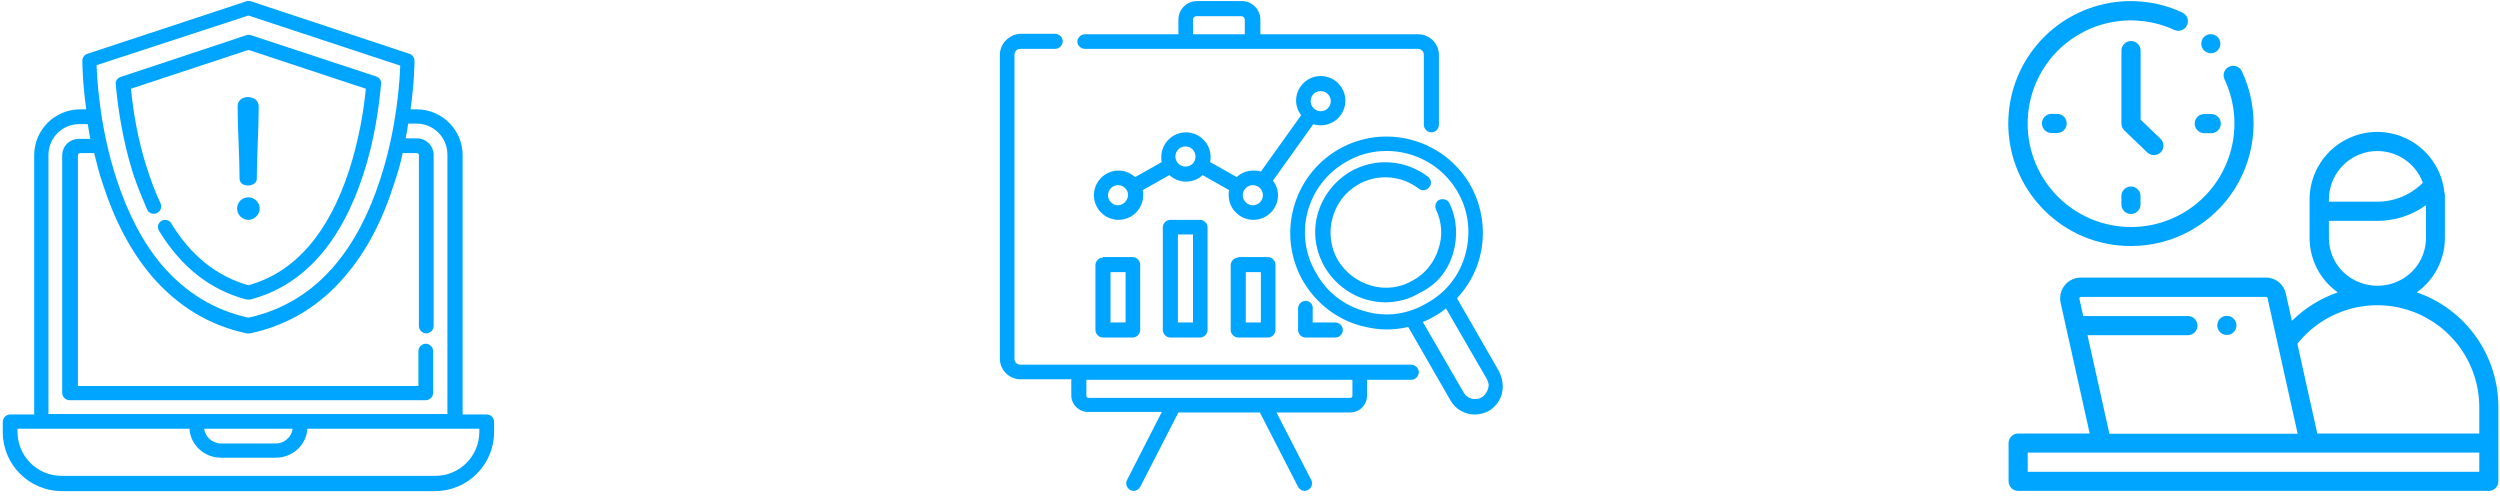
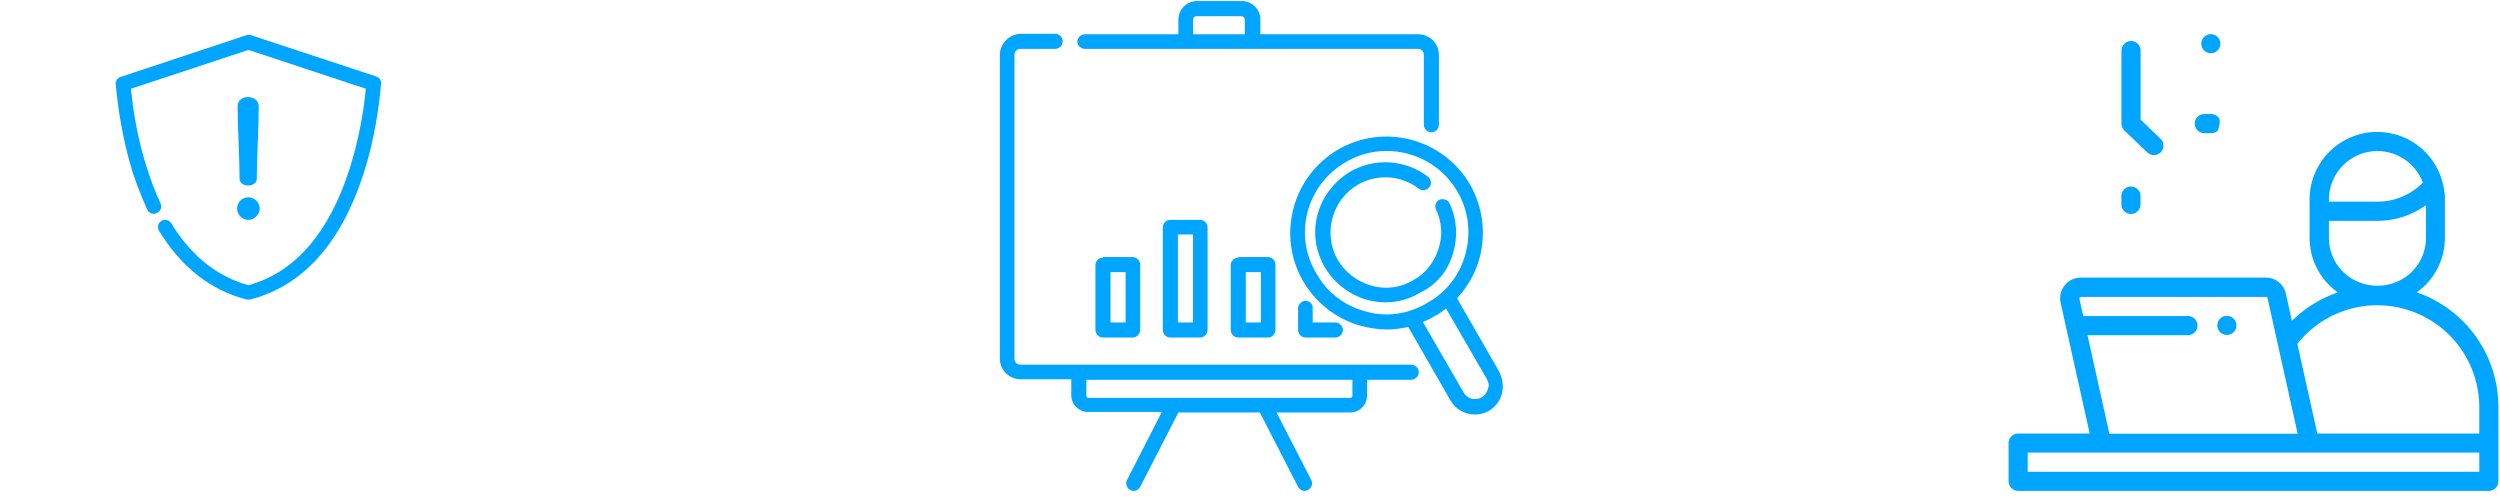
<svg xmlns="http://www.w3.org/2000/svg" width="270" height="54" viewBox="0 0 270 54" fill="none">
-   <path d="M52.564 44.763H49.964V16.746C49.964 14.04 47.735 11.811 45.029 11.811H44.339C44.764 8.787 44.764 6.717 44.764 6.558C44.764 6.24 44.551 5.921 44.233 5.815L27.094 0.137C26.935 0.084 26.776 0.084 26.617 0.137L9.425 5.815C9.106 5.921 8.894 6.24 8.894 6.558C8.894 6.717 8.894 8.787 9.318 11.811H8.629C5.922 11.811 3.694 14.04 3.694 16.746V44.763H1.094C0.669 44.763 0.298 45.134 0.298 45.559V46.673C0.298 50.175 3.163 53.04 6.665 53.04H46.992C50.494 53.04 53.36 50.175 53.36 46.673V45.559C53.36 45.081 52.988 44.763 52.564 44.763ZM26.829 1.676L43.225 7.089C43.172 8.733 42.853 13.88 41.102 19.24C39.882 23.06 38.237 26.191 36.168 28.632C33.674 31.603 30.49 33.513 26.829 34.309C23.168 33.513 20.037 31.603 17.49 28.632C15.421 26.191 13.776 23.007 12.555 19.24C10.804 13.88 10.486 8.68 10.433 7.036L26.829 1.676ZM5.233 16.746C5.233 14.889 6.718 13.403 8.576 13.403H9.478C9.584 13.934 9.637 14.464 9.743 14.995H8.522C7.514 14.995 6.718 15.791 6.718 16.799V42.428C6.718 42.852 7.09 43.224 7.514 43.224H45.984C46.409 43.224 46.78 42.852 46.78 42.428V37.918C46.78 37.493 46.409 37.122 45.984 37.122C45.56 37.122 45.188 37.493 45.188 37.918V41.685H8.416V16.746C8.416 16.64 8.522 16.534 8.629 16.534H10.167C10.433 17.595 10.698 18.656 11.069 19.77C12.343 23.75 14.094 27.093 16.323 29.746C19.135 33.036 22.584 35.158 26.67 36.007C26.723 36.007 26.776 36.007 26.829 36.007C26.882 36.007 26.935 36.007 26.988 36.007C31.074 35.158 34.576 33.036 37.335 29.746C39.564 27.146 41.315 23.803 42.588 19.77C42.96 18.656 43.278 17.595 43.49 16.534H45.029C45.135 16.534 45.241 16.64 45.241 16.746V35.211C45.241 35.636 45.613 36.007 46.037 36.007C46.462 36.007 46.833 35.636 46.833 35.211V16.746C46.833 15.738 46.037 14.942 45.029 14.942H43.809C43.915 14.411 44.021 13.88 44.074 13.35H44.976C46.833 13.35 48.319 14.836 48.319 16.693V44.709H5.233V16.746ZM31.604 46.301C31.498 47.203 30.702 47.893 29.8 47.893H23.857C22.955 47.893 22.159 47.203 22.053 46.301H31.604ZM51.768 46.62C51.768 49.273 49.645 51.395 46.992 51.395H6.665C4.012 51.395 1.89 49.273 1.89 46.62V46.301H20.461C20.567 48.052 22.053 49.432 23.857 49.432H29.8C31.604 49.432 33.09 48.052 33.196 46.301H51.768V46.62Z" fill="#00A5FF" />
  <path d="M15.898 22.636C16.057 23.007 16.535 23.219 16.959 23.007C17.331 22.795 17.543 22.37 17.331 21.946C16.8 20.831 16.323 19.558 15.898 18.231C14.837 14.995 14.359 11.811 14.147 9.582L26.829 5.39L39.511 9.582C39.298 11.864 38.768 15.101 37.707 18.391C35.478 25.236 31.817 29.427 26.829 30.807C23.433 29.852 20.621 27.623 18.498 24.121C18.286 23.75 17.808 23.644 17.437 23.856C17.066 24.068 16.959 24.546 17.172 24.917C19.559 28.844 22.743 31.338 26.617 32.346C26.67 32.346 26.776 32.346 26.829 32.346C26.882 32.346 26.988 32.346 27.041 32.346C32.719 30.86 36.805 26.297 39.245 18.815C40.466 15.101 40.943 11.44 41.156 9.052C41.209 8.68 40.943 8.362 40.625 8.256L27.094 3.799C26.935 3.746 26.776 3.746 26.617 3.799L13.033 8.309C12.661 8.415 12.449 8.786 12.502 9.105C12.714 11.44 13.192 14.995 14.359 18.709C14.837 20.142 15.368 21.415 15.898 22.636Z" fill="#00A5FF" />
  <path d="M26.829 23.749C27.466 23.749 28.049 23.166 28.049 22.529C28.049 21.839 27.466 21.309 26.829 21.309C26.139 21.309 25.608 21.839 25.608 22.529C25.608 23.166 26.139 23.749 26.829 23.749Z" fill="#00A5FF" />
  <path d="M26.829 20.035C27.147 20.035 27.731 19.823 27.731 19.346C27.731 18.178 27.784 16.746 27.837 15.419C27.89 14.04 27.943 12.66 27.943 11.493C27.943 10.909 27.466 10.484 26.776 10.484C26.086 10.484 25.662 10.909 25.662 11.493C25.662 12.66 25.715 14.093 25.768 15.419C25.821 16.799 25.874 18.178 25.874 19.346C25.927 19.77 26.245 20.035 26.829 20.035Z" fill="#00A5FF" />
  <g clip-path="url(#clip0)">
    <path d="M261.007 31.572C261.946 30.907 262.712 30.028 263.241 29.007C263.77 27.986 264.047 26.853 264.049 25.703V21.124C264.049 21.016 264.033 20.908 263.999 20.805C263.809 18.95 262.917 17.239 261.506 16.021C260.094 14.803 258.27 14.172 256.408 14.255C254.546 14.339 252.786 15.132 251.49 16.472C250.193 17.812 249.459 19.596 249.436 21.46V25.703C249.437 26.855 249.714 27.989 250.244 29.011C250.774 30.034 251.542 30.913 252.483 31.577C250.621 32.217 248.926 33.268 247.524 34.652L246.874 31.726C246.767 31.224 246.489 30.774 246.087 30.455C245.684 30.136 245.183 29.968 244.67 29.979H224.74C224.403 29.976 224.07 30.049 223.766 30.195C223.463 30.34 223.196 30.552 222.987 30.817C222.778 31.077 222.63 31.381 222.554 31.706C222.478 32.031 222.475 32.369 222.547 32.696L225.687 46.818H217.973C217.837 46.817 217.701 46.842 217.575 46.893C217.448 46.944 217.333 47.02 217.236 47.116C217.138 47.211 217.061 47.325 217.008 47.451C216.955 47.577 216.927 47.712 216.926 47.848V51.981C216.926 52.256 217.035 52.519 217.23 52.714C217.424 52.908 217.687 53.017 217.962 53.017H268.793C269.067 53.016 269.329 52.906 269.522 52.712C269.715 52.517 269.824 52.255 269.824 51.981V43.925C269.82 41.205 268.969 38.554 267.389 36.34C265.809 34.126 263.578 32.459 261.007 31.572ZM251.524 21.609V21.571C251.519 20.34 251.946 19.147 252.733 18.201C253.519 17.254 254.614 16.615 255.825 16.395C257.035 16.176 258.285 16.39 259.353 17C260.422 17.609 261.242 18.576 261.669 19.73V19.73C261.029 20.378 260.267 20.893 259.427 21.245C258.587 21.596 257.686 21.778 256.776 21.78H251.524V21.609ZM251.524 25.731V23.857H256.765C258.646 23.852 260.478 23.259 262.005 22.16V25.709C262.003 26.615 261.762 27.505 261.305 28.288C260.848 29.071 260.192 29.719 259.404 30.166C258.599 30.622 257.689 30.861 256.765 30.861C255.84 30.861 254.93 30.622 254.125 30.166V30.166C253.335 29.72 252.677 29.071 252.22 28.287C251.763 27.503 251.523 26.611 251.524 25.703V25.731ZM225.45 36.2H236.372C236.632 36.181 236.877 36.064 237.055 35.872C237.233 35.681 237.332 35.428 237.332 35.167C237.332 34.905 237.233 34.653 237.055 34.462C236.877 34.27 236.632 34.153 236.372 34.134H224.993L224.574 32.271C224.57 32.246 224.57 32.221 224.576 32.196C224.581 32.172 224.592 32.148 224.607 32.128C224.624 32.109 224.644 32.094 224.667 32.084C224.69 32.073 224.715 32.068 224.74 32.067H244.73C244.769 32.067 244.807 32.079 244.837 32.104C244.867 32.128 244.888 32.162 244.896 32.2L248.147 46.84H227.814L225.45 36.2ZM267.763 50.951H218.993V48.884H267.763V50.951ZM267.763 46.818H250.268L248.114 37.131C249.533 35.345 251.471 34.043 253.662 33.405C255.853 32.767 258.187 32.825 260.344 33.571C262.5 34.316 264.372 35.713 265.701 37.568C267.03 39.422 267.75 41.644 267.763 43.925V46.818Z" fill="#00A5FF" />
    <path d="M240.504 36.178C240.779 36.177 241.042 36.068 241.237 35.875C241.333 35.779 241.409 35.666 241.461 35.54C241.513 35.415 241.54 35.281 241.54 35.145C241.54 35.009 241.513 34.875 241.461 34.75C241.409 34.624 241.333 34.511 241.237 34.415C241.117 34.293 240.969 34.203 240.805 34.153C240.642 34.102 240.469 34.093 240.301 34.126C240.134 34.158 239.977 34.232 239.844 34.34C239.712 34.448 239.608 34.587 239.543 34.745C239.477 34.903 239.452 35.074 239.468 35.244C239.485 35.414 239.544 35.577 239.639 35.719C239.734 35.861 239.863 35.977 240.014 36.057C240.165 36.138 240.333 36.179 240.504 36.178V36.178Z" fill="#00A5FF" />
-     <path d="M230.151 26.569C232.381 26.57 234.575 26.008 236.53 24.934C238.484 23.86 240.135 22.31 241.33 20.427C242.524 18.543 243.222 16.389 243.361 14.163C243.499 11.937 243.072 9.713 242.119 7.696C242.061 7.573 241.98 7.463 241.879 7.372C241.778 7.281 241.661 7.21 241.532 7.165C241.404 7.119 241.269 7.099 241.133 7.106C240.997 7.113 240.864 7.147 240.742 7.206C240.618 7.263 240.508 7.344 240.416 7.444C240.324 7.544 240.254 7.661 240.208 7.789C240.162 7.917 240.143 8.052 240.15 8.188C240.157 8.323 240.192 8.456 240.251 8.578C241.233 10.661 241.548 12.995 241.153 15.263C240.759 17.531 239.674 19.622 238.047 21.251C235.952 23.345 233.11 24.52 230.148 24.518C227.186 24.517 224.346 23.339 222.252 21.243C220.159 19.147 218.984 16.306 218.985 13.344C218.987 10.382 220.165 7.542 222.261 5.448C223.883 3.839 225.96 2.766 228.21 2.372C230.461 1.978 232.779 2.282 234.851 3.244C235.099 3.35 235.378 3.355 235.629 3.259C235.881 3.162 236.085 2.971 236.198 2.727C236.311 2.483 236.325 2.204 236.236 1.95C236.147 1.695 235.963 1.486 235.722 1.365C232.903 0.046 229.708 -0.236 226.702 0.568C223.695 1.372 221.068 3.211 219.283 5.761C217.498 8.312 216.671 11.409 216.945 14.51C217.22 17.61 218.579 20.515 220.784 22.712C222.012 23.943 223.472 24.919 225.08 25.581C226.688 26.243 228.412 26.579 230.151 26.569V26.569Z" fill="#00A5FF" />
-     <path d="M238.063 14.386H238.813C239.087 14.386 239.351 14.277 239.545 14.083C239.739 13.889 239.849 13.625 239.849 13.35C239.849 13.076 239.739 12.812 239.545 12.618C239.351 12.424 239.087 12.315 238.813 12.315H238.063C237.789 12.315 237.525 12.424 237.331 12.618C237.136 12.812 237.027 13.076 237.027 13.35C237.027 13.625 237.136 13.889 237.331 14.083C237.525 14.277 237.789 14.386 238.063 14.386V14.386Z" fill="#00A5FF" />
-     <path d="M221.489 12.298C221.228 12.317 220.984 12.434 220.806 12.626C220.627 12.817 220.528 13.069 220.528 13.331C220.528 13.593 220.627 13.845 220.806 14.036C220.984 14.228 221.228 14.345 221.489 14.364H222.244C222.505 14.345 222.749 14.228 222.927 14.036C223.105 13.845 223.204 13.593 223.204 13.331C223.204 13.069 223.105 12.817 222.927 12.626C222.749 12.434 222.505 12.317 222.244 12.298H221.489Z" fill="#00A5FF" />
+     <path d="M238.063 14.386H238.813C239.087 14.386 239.351 14.277 239.545 14.083C239.849 13.076 239.739 12.812 239.545 12.618C239.351 12.424 239.087 12.315 238.813 12.315H238.063C237.789 12.315 237.525 12.424 237.331 12.618C237.136 12.812 237.027 13.076 237.027 13.35C237.027 13.625 237.136 13.889 237.331 14.083C237.525 14.277 237.789 14.386 238.063 14.386V14.386Z" fill="#00A5FF" />
    <path d="M229.109 21.251V22C229.099 22.142 229.118 22.285 229.165 22.419C229.212 22.554 229.287 22.677 229.384 22.781C229.481 22.886 229.598 22.969 229.729 23.026C229.859 23.082 230 23.112 230.142 23.112C230.285 23.112 230.426 23.082 230.556 23.026C230.687 22.969 230.804 22.886 230.901 22.781C230.998 22.677 231.072 22.554 231.12 22.419C231.167 22.285 231.186 22.142 231.175 22V21.251C231.186 21.109 231.167 20.966 231.12 20.832C231.072 20.698 230.998 20.575 230.901 20.47C230.804 20.366 230.687 20.283 230.556 20.226C230.426 20.169 230.285 20.14 230.142 20.14C230 20.14 229.859 20.169 229.729 20.226C229.598 20.283 229.481 20.366 229.384 20.47C229.287 20.575 229.212 20.698 229.165 20.832C229.118 20.966 229.099 21.109 229.109 21.251V21.251Z" fill="#00A5FF" />
    <path d="M232.63 16.749C232.77 16.75 232.909 16.723 233.038 16.668C233.167 16.613 233.283 16.532 233.38 16.43C233.56 16.233 233.657 15.974 233.651 15.707C233.645 15.44 233.536 15.186 233.347 14.997L231.187 12.925V5.492C231.19 5.354 231.166 5.216 231.116 5.087C231.065 4.958 230.99 4.841 230.893 4.742C230.796 4.643 230.681 4.564 230.554 4.51C230.426 4.456 230.289 4.429 230.151 4.429V4.429C229.877 4.43 229.615 4.539 229.422 4.732C229.228 4.925 229.118 5.186 229.115 5.459V13.344C229.115 13.484 229.144 13.622 229.199 13.751C229.254 13.88 229.334 13.996 229.434 14.094L231.914 16.468C232.107 16.652 232.364 16.753 232.63 16.749V16.749Z" fill="#00A5FF" />
    <path d="M238.774 5.751C238.977 5.75 239.176 5.689 239.345 5.575C239.513 5.461 239.645 5.3 239.722 5.111C239.799 4.923 239.818 4.716 239.778 4.516C239.738 4.317 239.639 4.134 239.495 3.99C239.351 3.847 239.167 3.749 238.967 3.71C238.767 3.671 238.561 3.691 238.373 3.769C238.185 3.848 238.024 3.98 237.911 4.149C237.798 4.318 237.738 4.517 237.738 4.721C237.739 4.994 237.848 5.255 238.041 5.448C238.236 5.641 238.499 5.75 238.774 5.751V5.751Z" fill="#00A5FF" />
  </g>
-   <path d="M142.639 13.533C144.106 13.533 145.301 12.338 145.301 10.871C145.301 9.405 144.106 8.21 142.639 8.21C141.173 8.21 139.978 9.405 139.978 10.871C139.978 11.469 140.195 12.012 140.521 12.447L136.176 18.53C135.904 18.421 135.632 18.421 135.361 18.421C134.655 18.421 134.003 18.693 133.569 19.127L130.69 17.498C130.744 17.335 130.744 17.118 130.744 16.955C130.744 15.488 129.549 14.293 128.083 14.293C126.616 14.293 125.421 15.488 125.421 16.955C125.421 17.172 125.421 17.335 125.476 17.498L122.597 19.127C122.108 18.693 121.511 18.421 120.804 18.421C119.338 18.421 118.143 19.616 118.143 21.083C118.143 22.549 119.338 23.744 120.804 23.744C122.271 23.744 123.466 22.549 123.466 21.083C123.466 20.865 123.466 20.702 123.412 20.54L126.29 18.91C126.779 19.345 127.377 19.616 128.083 19.616C128.789 19.616 129.441 19.345 129.875 18.91L132.754 20.54C132.699 20.702 132.699 20.92 132.699 21.083C132.699 22.549 133.894 23.744 135.361 23.744C136.827 23.744 138.022 22.549 138.022 21.083C138.022 20.485 137.805 19.942 137.479 19.508L141.824 13.424C142.096 13.479 142.368 13.533 142.639 13.533ZM120.75 22.169C120.153 22.169 119.664 21.68 119.664 21.083C119.664 20.485 120.153 19.996 120.75 19.996C121.348 19.996 121.836 20.485 121.836 21.083C121.782 21.68 121.293 22.169 120.75 22.169ZM128.028 17.987C127.431 17.987 126.942 17.498 126.942 16.9C126.942 16.303 127.431 15.814 128.028 15.814C128.626 15.814 129.115 16.303 129.115 16.9C129.115 17.552 128.626 17.987 128.028 17.987ZM135.307 22.169C134.709 22.169 134.22 21.68 134.22 21.083C134.22 20.485 134.709 19.996 135.307 19.996C135.904 19.996 136.393 20.485 136.393 21.083C136.393 21.68 135.904 22.169 135.307 22.169ZM142.639 9.839C143.237 9.839 143.725 10.328 143.725 10.926C143.725 11.523 143.237 12.012 142.639 12.012C142.042 12.012 141.553 11.523 141.553 10.926C141.553 10.274 142.042 9.839 142.639 9.839Z" fill="#00A5FF" />
  <path d="M152.415 39.387H110.213C109.833 39.387 109.561 39.115 109.561 38.735V5.929C109.561 5.548 109.833 5.277 110.213 5.277H113.96C114.395 5.277 114.775 4.897 114.775 4.462C114.775 4.028 114.395 3.647 113.96 3.647H110.213C109.018 3.702 107.986 4.679 107.986 5.929V38.735C107.986 39.984 109.018 40.962 110.213 40.962H115.699V42.7C115.699 43.678 116.513 44.492 117.491 44.492H125.475L121.728 51.825C121.51 52.205 121.673 52.694 122.053 52.911C122.162 52.965 122.271 53.02 122.434 53.02C122.705 53.02 122.977 52.857 123.14 52.585L127.268 44.547H136.067L140.195 52.585C140.358 52.857 140.629 53.02 140.901 53.02C141.009 53.02 141.172 52.965 141.281 52.911C141.661 52.694 141.824 52.205 141.607 51.825L137.859 44.547H145.843C146.821 44.547 147.636 43.732 147.636 42.754V41.016H152.415C152.85 41.016 153.23 40.636 153.23 40.201C153.23 39.767 152.85 39.387 152.415 39.387ZM146.061 42.754C146.061 42.863 145.952 42.971 145.843 42.971H117.545C117.437 42.971 117.328 42.863 117.328 42.754V41.016H146.061V42.754Z" fill="#00A5FF" />
  <path d="M117.165 5.277H153.122C153.502 5.277 153.774 5.549 153.774 5.929V13.479C153.774 13.913 154.154 14.293 154.588 14.293C155.023 14.293 155.403 13.913 155.403 13.479V5.929C155.403 4.68 154.371 3.702 153.176 3.702H136.121V2.127C136.121 1.041 135.252 0.117 134.112 0.117H129.278C128.191 0.117 127.268 0.986 127.268 2.127V3.702H117.165C116.731 3.702 116.351 4.082 116.351 4.517C116.351 4.897 116.731 5.277 117.165 5.277ZM128.843 2.127C128.843 1.91 129.006 1.747 129.223 1.747H134.057C134.275 1.747 134.437 1.91 134.437 2.127V3.702H128.843V2.127Z" fill="#00A5FF" />
  <path d="M119.12 27.818C118.686 27.818 118.306 28.198 118.306 28.633V35.639C118.306 36.074 118.686 36.454 119.12 36.454H122.325C122.759 36.454 123.14 36.074 123.14 35.639V28.578C123.14 28.144 122.759 27.764 122.325 27.764H119.12V27.818ZM121.565 34.825H119.935V29.393H121.565V34.825Z" fill="#00A5FF" />
  <path d="M126.399 23.744C125.964 23.744 125.584 24.124 125.584 24.559V35.639C125.584 36.074 125.964 36.454 126.399 36.454H129.603C130.038 36.454 130.418 36.074 130.418 35.639V24.559C130.418 24.124 130.038 23.744 129.603 23.744H126.399ZM128.843 34.824H127.213V25.319H128.843V34.824Z" fill="#00A5FF" />
  <path d="M133.731 27.818C133.297 27.818 132.917 28.198 132.917 28.633V35.639C132.917 36.074 133.297 36.454 133.731 36.454H136.936C137.37 36.454 137.751 36.074 137.751 35.639V28.578C137.751 28.144 137.37 27.764 136.936 27.764H133.731V27.818ZM136.175 34.825H134.546V29.393H136.175V34.825Z" fill="#00A5FF" />
  <path d="M141.01 32.489C140.575 32.489 140.195 32.87 140.195 33.304V35.639C140.195 36.074 140.575 36.454 141.01 36.454H144.214C144.649 36.454 145.029 36.074 145.029 35.639C145.029 35.205 144.649 34.825 144.214 34.825H141.77V33.304C141.824 32.87 141.444 32.489 141.01 32.489Z" fill="#00A5FF" />
  <path d="M161.921 40.148L157.358 32.218C158.499 30.968 159.368 29.502 159.803 27.818C160.509 25.157 160.129 22.332 158.771 19.942C155.892 15 149.537 13.262 144.54 16.14C139.597 19.019 137.859 25.374 140.738 30.371C142.15 32.761 144.377 34.499 147.039 35.205C147.908 35.422 148.831 35.585 149.754 35.585C150.569 35.585 151.33 35.477 152.09 35.314L156.652 43.244C157.196 44.221 158.228 44.764 159.259 44.764C159.748 44.764 160.291 44.656 160.78 44.384C161.704 43.841 162.301 42.863 162.301 41.777C162.301 41.125 162.138 40.636 161.921 40.148ZM147.473 33.63C145.192 33.032 143.291 31.566 142.15 29.502C139.652 25.32 141.118 19.942 145.355 17.498C146.713 16.684 148.234 16.303 149.754 16.303C152.796 16.303 155.783 17.878 157.413 20.703C158.608 22.767 158.879 25.102 158.282 27.384C157.684 29.665 156.218 31.566 154.154 32.706C152.09 33.956 149.7 34.282 147.473 33.63ZM160.02 42.918C159.314 43.298 158.445 43.081 158.065 42.375L153.665 34.77C154.1 34.608 154.534 34.39 154.969 34.119C155.403 33.901 155.783 33.63 156.164 33.304L160.563 40.908C160.672 41.125 160.78 41.397 160.78 41.614C160.726 42.157 160.454 42.646 160.02 42.918Z" fill="#00A5FF" />
  <path d="M156.923 27.383C157.467 25.591 157.358 23.635 156.543 21.952C156.38 21.571 155.891 21.409 155.457 21.571C155.077 21.734 154.914 22.223 155.077 22.603C155.728 23.961 155.837 25.482 155.348 26.894C154.914 28.306 153.936 29.556 152.633 30.262C151.275 31.076 149.645 31.294 148.124 30.859C146.604 30.425 145.3 29.447 144.485 28.089C142.856 25.265 143.833 21.571 146.658 19.942C148.722 18.747 151.329 18.91 153.23 20.377C153.556 20.648 154.099 20.594 154.371 20.213C154.642 19.888 154.588 19.345 154.208 19.073C151.763 17.226 148.505 17.009 145.843 18.53C144.105 19.562 142.856 21.191 142.313 23.092C141.77 25.048 142.041 27.057 143.073 28.85C144.105 30.588 145.735 31.837 147.636 32.38C148.287 32.543 148.939 32.652 149.591 32.652C150.894 32.652 152.198 32.326 153.339 31.62C155.185 30.751 156.38 29.23 156.923 27.383Z" fill="#00A5FF" />
  <defs>
    <clipPath id="clip0">
      <rect width="52.903" height="52.897" fill="white" transform="translate(216.926 0.12)" />
    </clipPath>
  </defs>
</svg>